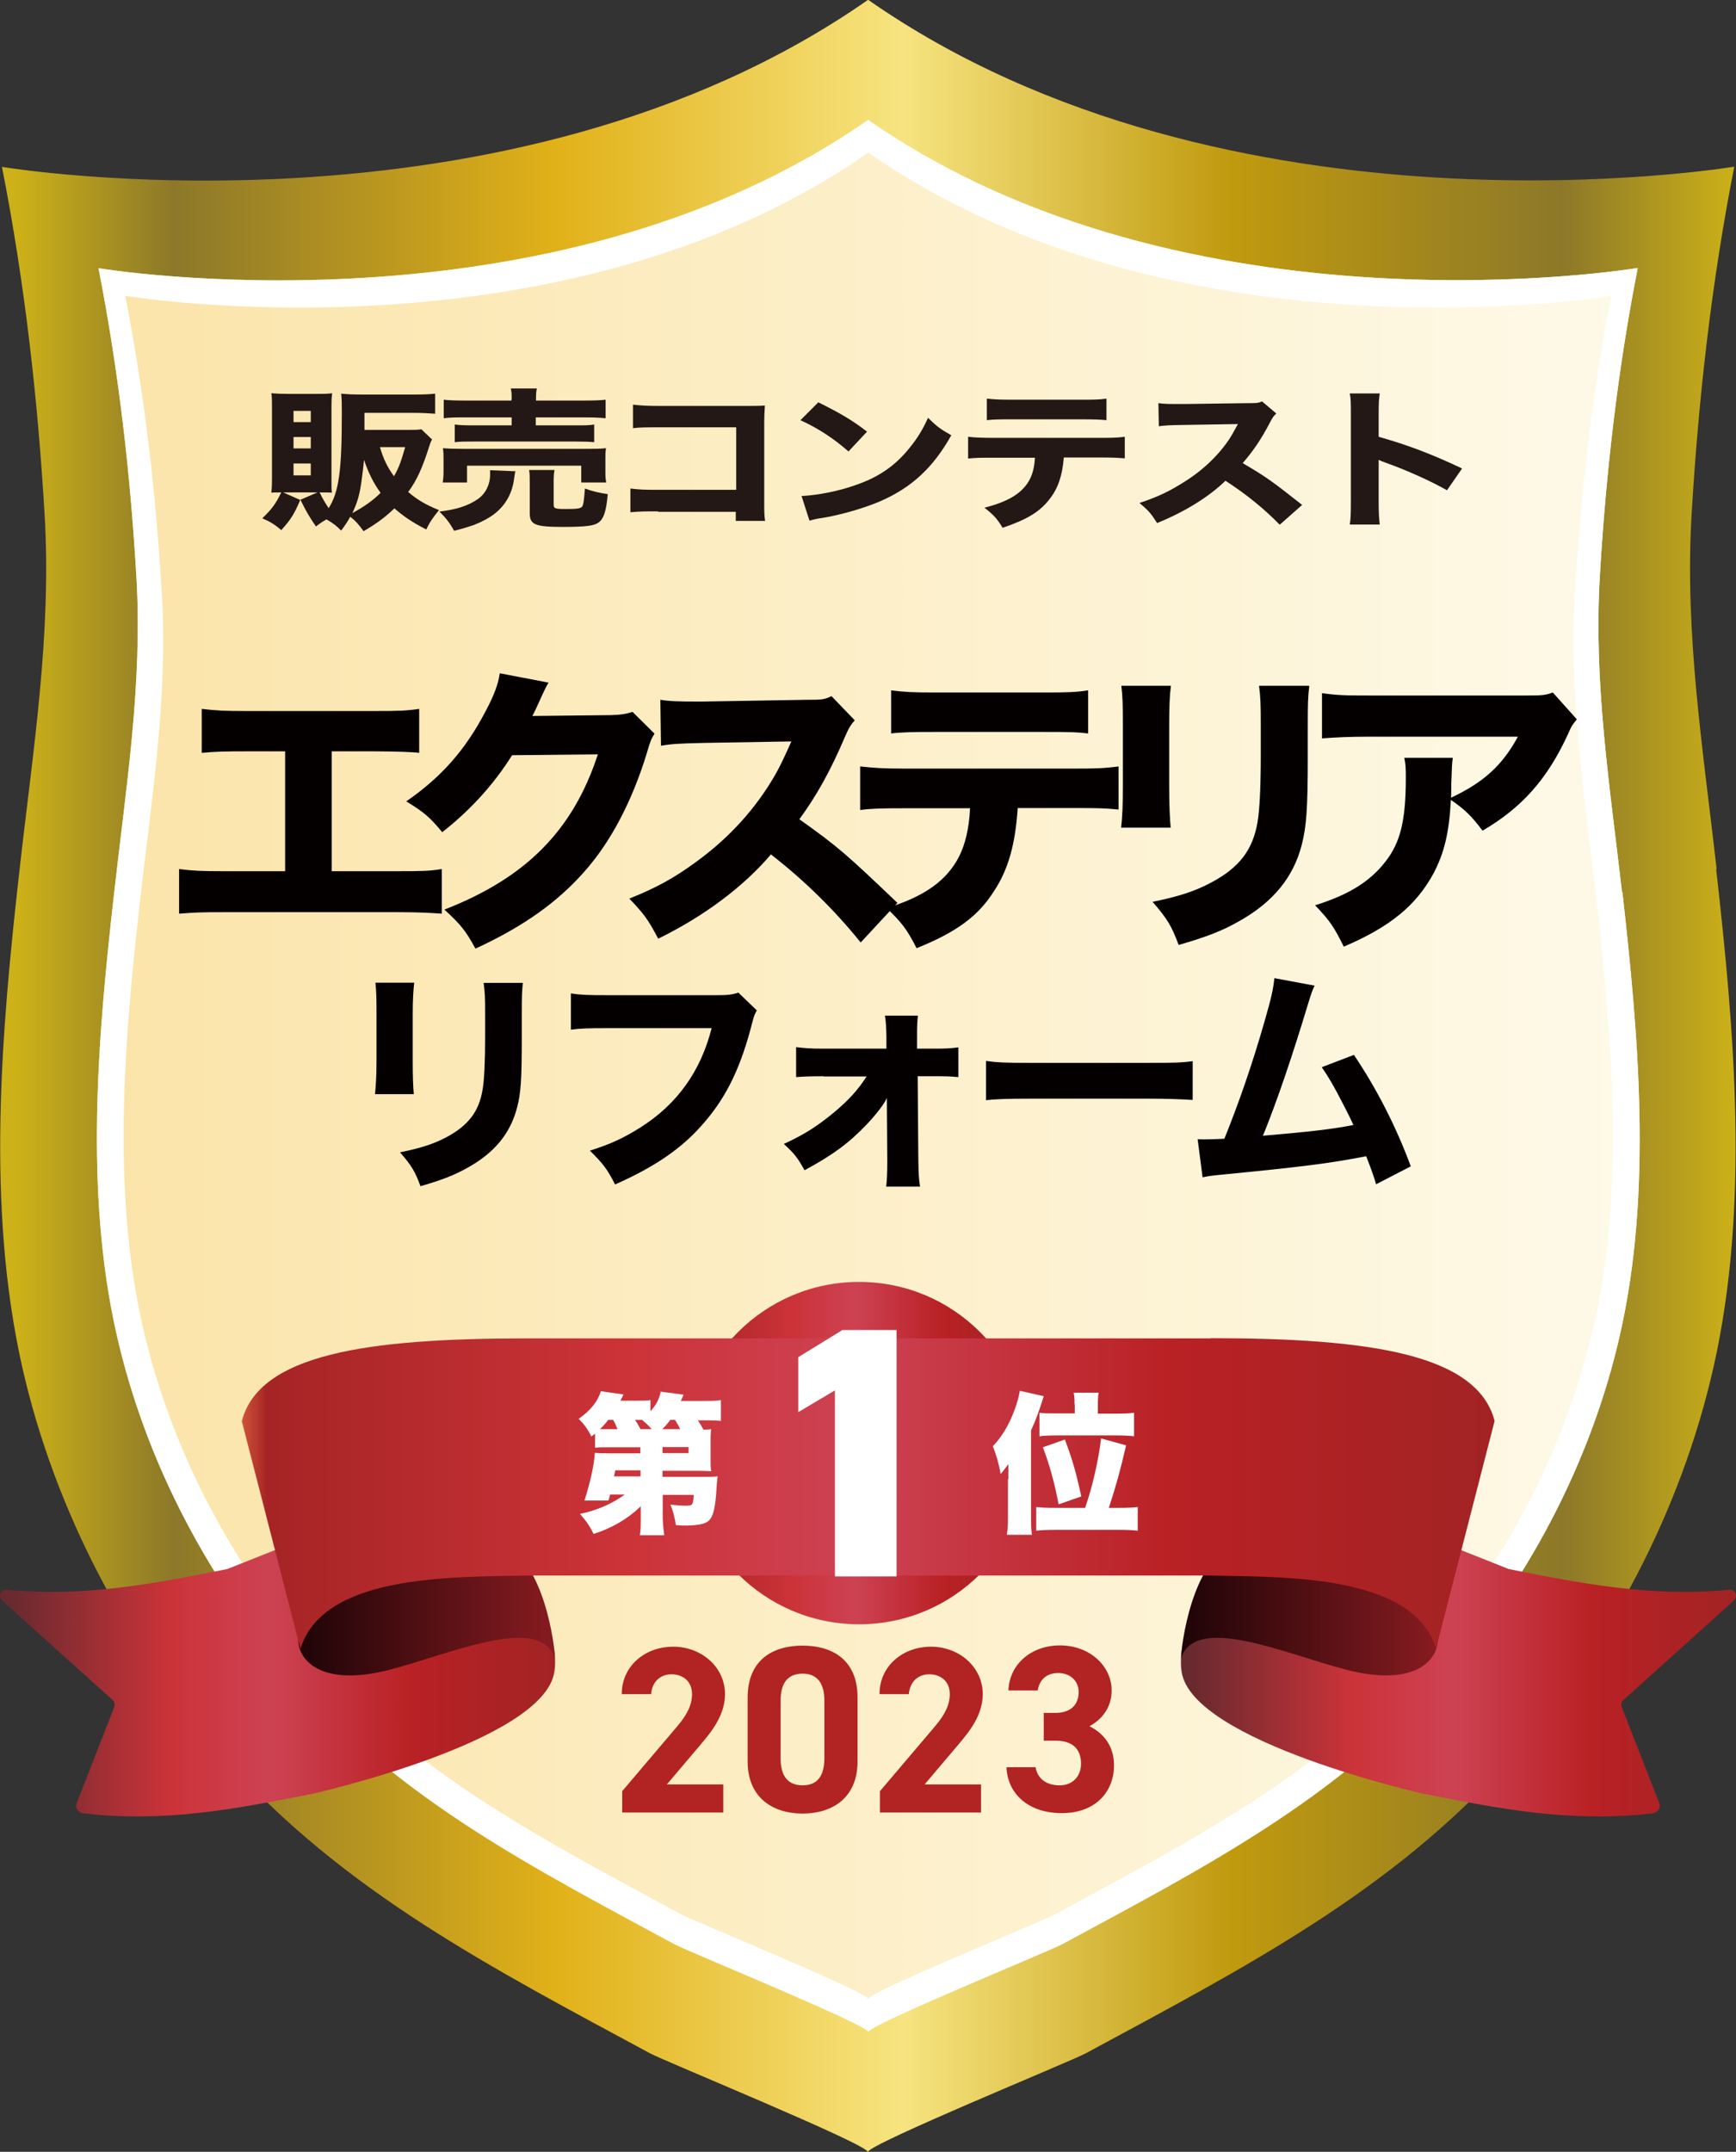
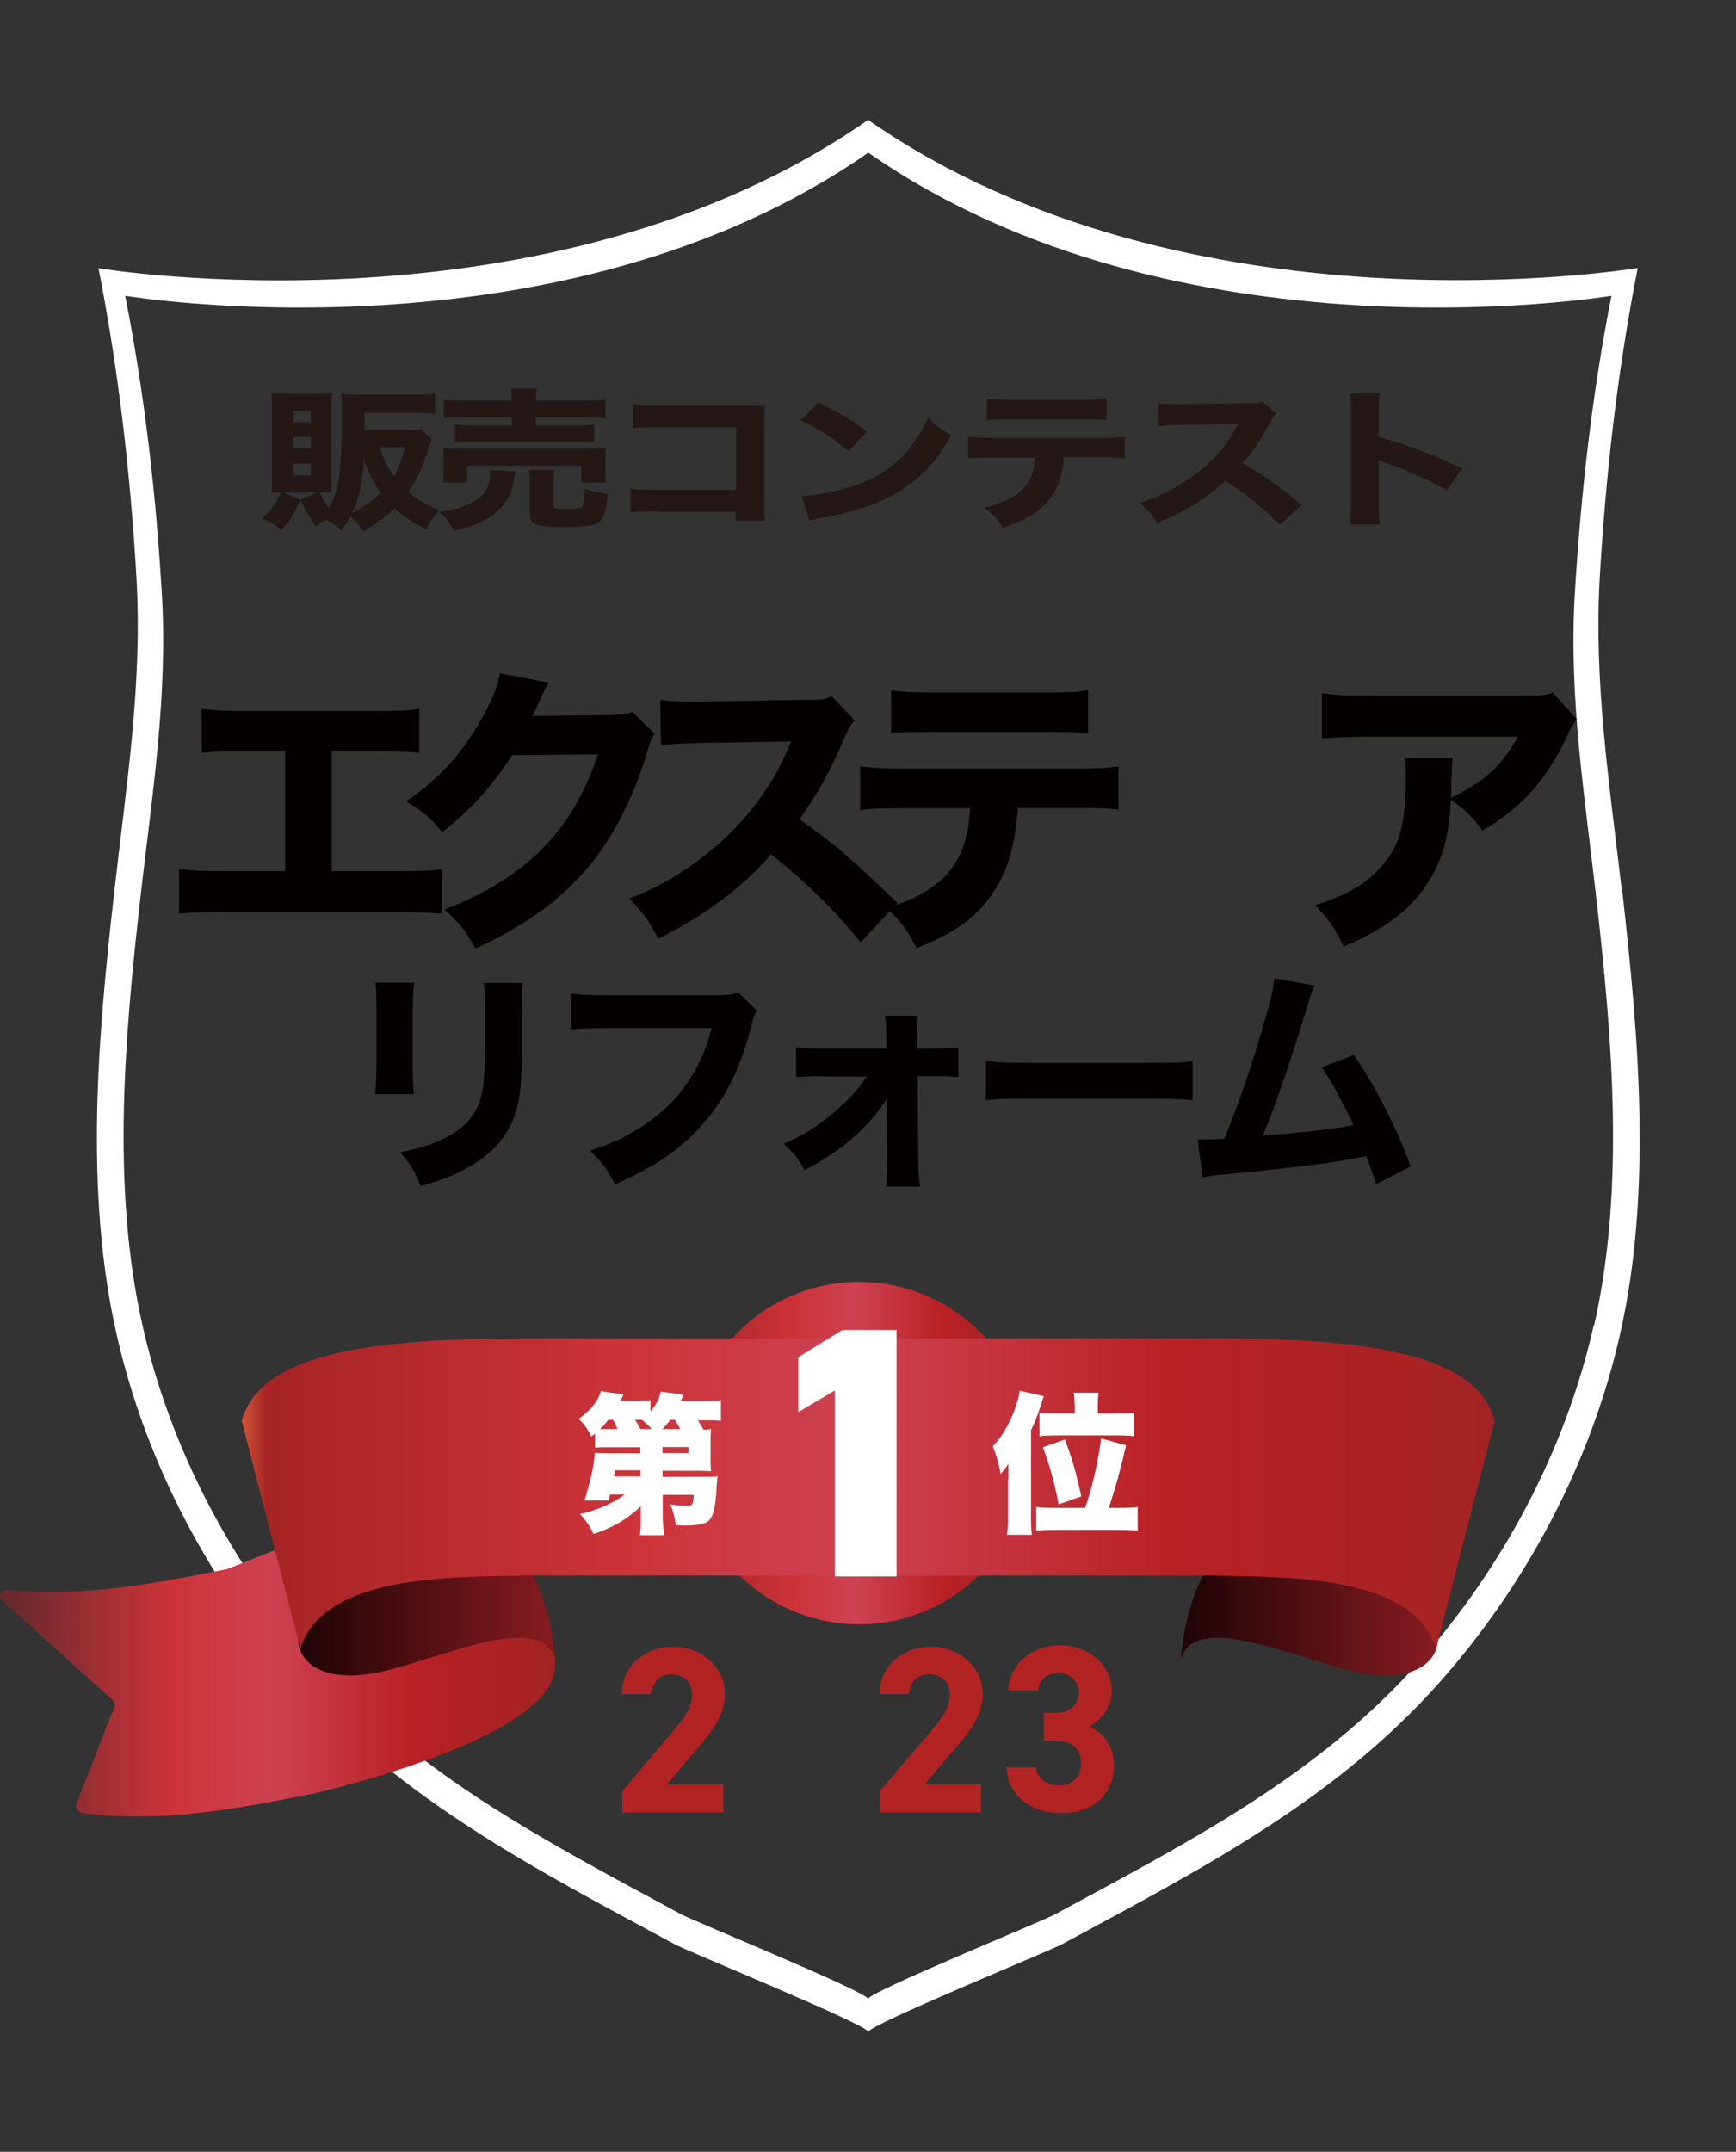
<svg xmlns="http://www.w3.org/2000/svg" xmlns:xlink="http://www.w3.org/1999/xlink" id="_レイヤー_2" data-name="レイヤー 2" viewBox="0 0 80.55 99.81">
  <rect x="0" y="0" width="80.55" height="99.81" fill="#333333" stroke="none" />
  <defs>
    <style>
      .cls-1 {
        fill: url(#_名称未設定グラデーション_36-2);
      }

      .cls-1, .cls-2, .cls-3, .cls-4, .cls-5, .cls-6, .cls-7, .cls-8, .cls-9, .cls-10, .cls-11, .cls-12 {
        stroke-width: 0px;
      }

      .cls-2 {
        fill: url(#linear-gradient);
      }

      .cls-3 {
        fill: #b22323;
      }

      .cls-4 {
        fill: #231815;
      }

      .cls-5 {
        fill: url(#_名称未設定グラデーション_201);
      }

      .cls-6 {
        fill: #040000;
      }

      .cls-7 {
        fill: #fff;
      }

      .cls-8 {
        fill: url(#linear-gradient-2);
      }

      .cls-9 {
        fill: url(#linear-gradient-3);
      }

      .cls-10 {
        fill: url(#_名称未設定グラデーション_36);
      }

      .cls-11 {
        fill: url(#_名称未設定グラデーション_88);
      }

      .cls-12 {
        fill: url(#linear-gradient-4);
      }
    </style>
    <linearGradient id="_名称未設定グラデーション_201" data-name="名称未設定グラデーション 201" x1="0" y1="49.9" x2="80.55" y2="49.9" gradientUnits="userSpaceOnUse">
      <stop offset=".01" stop-color="#ccb118" />
      <stop offset=".1" stop-color="#8c7829" />
      <stop offset=".32" stop-color="#e1b118" />
      <stop offset=".52" stop-color="#f7e480" />
      <stop offset=".71" stop-color="#c09a0e" />
      <stop offset=".9" stop-color="#8c7829" />
      <stop offset="1" stop-color="#ccb118" />
    </linearGradient>
    <linearGradient id="_名称未設定グラデーション_88" data-name="名称未設定グラデーション 88" x1="4.49" y1="49.9" x2="76.06" y2="49.9" gradientUnits="userSpaceOnUse">
      <stop offset="0" stop-color="#fbe4a9" />
      <stop offset="1" stop-color="#fefae9" />
    </linearGradient>
    <linearGradient id="linear-gradient" x1="31.92" y1="67.4" x2="47.8" y2="67.4" gradientUnits="userSpaceOnUse">
      <stop offset="0" stop-color="#cf5537" />
      <stop offset=".02" stop-color="#a62425" />
      <stop offset=".31" stop-color="#cc3339" />
      <stop offset=".49" stop-color="#cd4253" />
      <stop offset=".74" stop-color="#b92125" />
      <stop offset=".99" stop-color="#a32324" />
    </linearGradient>
    <linearGradient id="linear-gradient-2" x1="0" y1="76.54" x2="25.75" y2="76.54" gradientUnits="userSpaceOnUse">
      <stop offset=".02" stop-color="#692a2f" />
      <stop offset=".31" stop-color="#cc3339" />
      <stop offset=".49" stop-color="#cd4253" />
      <stop offset=".74" stop-color="#b92125" />
      <stop offset=".99" stop-color="#a32324" />
    </linearGradient>
    <linearGradient id="_名称未設定グラデーション_36" data-name="名称未設定グラデーション 36" x1="13.84" y1="74.69" x2="25.75" y2="74.69" gradientUnits="userSpaceOnUse">
      <stop offset="0" stop-color="#1e0407" />
      <stop offset=".99" stop-color="#861b20" />
    </linearGradient>
    <linearGradient id="linear-gradient-3" x1="54.8" y1="76.54" x2="80.55" y2="76.54" xlink:href="#linear-gradient-2" />
    <linearGradient id="_名称未設定グラデーション_36-2" data-name="名称未設定グラデーション 36" x1="54.8" y1="74.69" x2="66.71" y2="74.69" xlink:href="#_名称未設定グラデーション_36" />
    <linearGradient id="linear-gradient-4" x1="11.21" y1="69.28" x2="69.34" y2="69.28" xlink:href="#linear-gradient" />
  </defs>
  <g id="_書き出しようレイヤー" data-name="書き出しようレイヤー">
    <g id="_販売コンテスト1位_エクステリア_" data-name="販売コンテスト1位（エクステリア）">
-       <path class="cls-5" d="m79.65,40.31c-.62-5.52-1.49-10.88-1.16-16.45.32-5.41.93-10.8,1.98-16.13,0,0-23.47,3.93-40.19-7.74C23.55,11.67.09,7.74.09,7.74c1.05,5.32,1.66,10.71,1.98,16.13.33,5.57-.54,10.93-1.16,16.45-.85,7.52-1.56,15.62.12,23.08,1.52,6.73,4.91,13.08,9.42,18.17,5.5,6.19,12.45,9.75,19.71,13.67.68.37,10.11,4.22,10.11,4.58,0-.36,9.43-4.21,10.11-4.58,7.27-3.93,14.22-7.48,19.71-13.67,4.52-5.09,7.9-11.44,9.42-18.17,1.68-7.45.97-15.56.12-23.08Z" />
-       <path class="cls-11" d="m75.26,41.38c-.56-4.9-1.32-9.66-1.03-14.62.28-4.81.83-9.6,1.76-14.33,0,0-20.85,3.49-35.71-6.87C25.42,15.93,4.57,12.44,4.57,12.44c.93,4.73,1.48,9.52,1.76,14.33.29,4.95-.48,9.71-1.03,14.62-.76,6.68-1.39,13.88.11,20.5,1.35,5.98,4.36,11.62,8.37,16.14,4.88,5.5,11.06,8.66,17.52,12.15.6.33,8.99,3.75,8.99,4.07,0-.32,8.38-3.74,8.99-4.07,6.46-3.49,12.63-6.65,17.52-12.15,4.01-4.52,7.02-10.16,8.37-16.14,1.5-6.62.86-13.82.11-20.5Z" />
      <path class="cls-7" d="m75.26,41.38c-.56-4.9-1.32-9.66-1.03-14.62.28-4.81.83-9.6,1.76-14.33,0,0-20.85,3.49-35.71-6.87C25.42,15.93,4.57,12.44,4.57,12.44c.93,4.73,1.48,9.52,1.76,14.33.29,4.95-.48,9.71-1.03,14.62-.76,6.68-1.39,13.88.11,20.5,1.35,5.98,4.36,11.62,8.37,16.14,4.88,5.5,11.06,8.66,17.52,12.15.6.33,8.99,3.75,8.99,4.07,0-.32,8.38-3.74,8.99-4.07,6.46-3.49,12.63-6.65,17.52-12.15,4.01-4.52,7.02-10.16,8.37-16.14,1.5-6.62.86-13.82.11-20.5Zm-1.31,20.09c-1.3,5.77-4.21,11.22-8.08,15.59-4.71,5.31-10.68,8.36-16.91,11.73-.58.32-8.68,3.62-8.68,3.93,0-.31-8.09-3.61-8.68-3.93-6.23-3.37-12.2-6.42-16.91-11.73-3.88-4.37-6.78-9.81-8.08-15.59-1.44-6.39-.83-13.35-.1-19.8.54-4.73,1.28-9.33,1-14.11-.27-4.64-.8-9.27-1.7-13.84,0,0,20.13,3.37,34.48-6.64,14.35,10.01,34.48,6.64,34.48,6.64-.9,4.57-1.42,9.19-1.7,13.84-.28,4.78.46,9.38,1,14.11.73,6.45,1.34,13.4-.1,19.8Z" />
      <g>
        <path class="cls-4" d="m20.05,20.37c-.07.15-.08.16-.13.32-.31.99-.58,1.59-.98,2.13.43.37.83.6,1.43.84-.26.32-.43.55-.59.9-.68-.35-1.04-.6-1.48-.98-.44.42-.79.68-1.43,1.06-.22-.31-.4-.51-.62-.67-.14.25-.2.34-.42.64-.22-.22-.37-.34-.68-.52-.19.11-.27.16-.49.33-.32-.47-.44-.67-.72-1.24l.79-.34h-1.59l.79.35c-.28.66-.43.9-.88,1.4-.28-.25-.51-.39-.88-.55.44-.42.63-.68.88-1.2-.24,0-.31,0-.46.01.03-.27.03-.49.03-.73v-3.26c0-.23,0-.45-.03-.62.24.02.46.03.75.03h1.36c.32,0,.49,0,.71-.03-.02.18-.03.29-.03.57v3.45c0,.32,0,.44.02.59-.17-.01-.28-.01-.57-.01.14.29.27.51.42.73.48-.76.61-1.75.61-4.39,0-.41,0-.65-.03-.92.31.03.59.04.99.04h2.38c.42,0,.71-.01.99-.04v.93c-.3-.02-.59-.04-.99-.04h-2.29v.79h1.96c.35,0,.53,0,.68-.03l.48.46Zm-6.43-.79h.8v-.52h-.8v.52Zm0,1.22h.8v-.53h-.8v.53Zm0,1.25h.8v-.55h-.8v.55Zm3.15.29c-.08.61-.2.99-.42,1.46.53-.29.94-.57,1.31-.94-.31-.42-.56-.91-.77-1.53-.03.31-.06.6-.12,1.01Zm.86-1.6c.16.55.34.92.65,1.35.22-.38.32-.65.52-1.35h-1.17Z" />
        <path class="cls-4" d="m23.92,21.85c-.03.08-.03.13-.06.31-.08.7-.39,1.26-.9,1.66-.25.2-.61.39-.97.53-.24.08-.44.15-.92.27-.21-.38-.37-.58-.68-.89.81-.1,1.33-.27,1.78-.58.36-.25.57-.67.57-1.13,0-.11,0-.13,0-.21l1.19.05Zm-3.38.53c.03-.17.04-.32.04-.52v-.54c0-.22,0-.36-.03-.53.26.02.5.03.93.03h5.69c.42,0,.64,0,.95-.03-.03.15-.03.27-.03.5v.56c0,.21,0,.36.04.53h-1.16v-.78h-5.3v.78h-1.14Zm3.2-3.86c0-.23,0-.34-.04-.5h1.21c-.03.13-.04.25-.04.5v.06h2.18c.48,0,.82-.01,1.05-.04v.86c-.29-.03-.56-.04-1.02-.04h-2.22v.37h1.86c.42,0,.63,0,.85-.04v.82c-.22-.02-.43-.03-.85-.03h-4.77c-.4,0-.6,0-.85.03v-.82c.22.03.44.04.85.04h1.79v-.37h-2.11c-.46,0-.75,0-1.04.04v-.86c.23.03.58.04,1.06.04h2.08v-.06Zm1.95,4.89c0,.18.07.2.57.2s.67-.02.75-.11c.06-.08.09-.3.13-.84.36.13.65.2,1.06.26-.07.78-.18,1.13-.42,1.31-.2.16-.61.21-1.65.21-1.31,0-1.55-.1-1.55-.64v-1.4c0-.29,0-.44-.03-.6h1.18c-.03.15-.04.29-.04.55v1.05Z" />
        <path class="cls-4" d="m30.54,23.72c-.63,0-.84,0-1.29.04v-1.1c.43.05.6.06,1.32.06h3.59v-2.9h-3.47c-.71,0-.98,0-1.32.04v-1.09c.35.04.64.06,1.33.06h3.73c.46,0,.83,0,1.06-.02q-.03.46-.03.77v3.54c0,.69,0,.75.04,1.04h-1.36v-.42h-3.61Z" />
        <path class="cls-4" d="m37.97,18.66c1.1.55,1.58.84,2.26,1.36l-.86.92c-.71-.62-1.42-1.08-2.23-1.45l.83-.83Zm-.8,4.35c.78-.04,1.75-.23,2.53-.51,1.08-.37,1.84-.9,2.5-1.72.38-.47.61-.85.86-1.4.4.39.55.51,1.08.81-.84,1.5-1.84,2.43-3.32,3.07-.68.29-1.66.58-2.47.73q-.21.04-.37.06c-.2.04-.25.05-.42.1l-.37-1.15Z" />
        <path class="cls-4" d="m49.36,21.23c-.07.83-.26,1.41-.66,1.92-.45.59-1.07.96-2.18,1.33-.27-.44-.4-.58-.84-.93,1.05-.27,1.68-.63,2.03-1.19.18-.28.29-.67.31-1.13h-1.89c-.57,0-.87,0-1.21.04v-1.01c.39.04.65.05,1.22.05h4.79c.6,0,.85,0,1.26-.05v1c-.39-.03-.54-.04-1.23-.04h-1.61Zm-3.57-2.74c.39.04.62.05,1.22.05h3.07c.66,0,.9,0,1.26-.05v1c-.31-.03-.47-.04-1.24-.04h-3.1c-.56,0-.9,0-1.21.04v-1Z" />
        <path class="cls-4" d="m59.38,24.34c-.72-.74-1.57-1.43-2.52-2.04-.76.74-1.88,1.44-3.17,1.96-.28-.44-.4-.58-.82-.93.75-.25,1.25-.47,1.89-.86.94-.56,1.68-1.24,2.23-2.03.11-.15.25-.41.45-.77l-2.48.04c-.71.01-.87.02-1.19.06l-.02-1.07c.27.04.51.04,1.04.04h.16l2.9-.04c.47,0,.51,0,.71-.08l.66.56c-.11.1-.18.19-.28.39-.41.79-.79,1.35-1.28,1.91,1.1.65,1.31.8,2.76,1.94l-1.03.91Z" />
        <path class="cls-4" d="m62.63,24.34c.04-.27.05-.51.05-.99v-4.16c0-.5,0-.69-.05-.94h1.39c-.04.27-.05.43-.05.94v1.07c1.32.37,2.48.81,3.87,1.47l-.7,1.01c-.76-.43-1.87-.93-2.85-1.28-.16-.06-.2-.07-.32-.13v2.02c0,.45.02.71.05.98h-1.39Z" />
      </g>
      <g>
        <path class="cls-6" d="m15.37,40.41h3.04c1.25,0,1.51-.01,2.09-.1v2.07c-.53-.04-1.13-.07-2.04-.07h-8.12c-.91,0-1.29.01-2.03.07v-2.07c.63.08,1.02.1,2.06.1h2.86v-5.56h-1.85c-.92,0-1.37.01-2.02.07v-2.04c.67.08,1.05.1,2.06.1h5.94c1.08,0,1.5-.01,2.09-.1v2.04q-.45-.06-2.04-.07h-2.02v5.56Z" />
        <path class="cls-6" d="m25.45,31.67c-.07.1-.21.38-.41.83-.13.28-.18.41-.34.71l3.64-.04c.46-.01.74-.06,1.01-.15l1.02,1.01c-.14.22-.2.35-.36.91-.67,2.19-1.65,4.08-2.87,5.46-1.26,1.44-2.86,2.58-5.08,3.6-.46-.85-.7-1.13-1.44-1.81,3.78-1.47,5.97-3.67,7.12-7.2l-3.98.04c-.85,1.36-1.95,2.56-3.24,3.57-.59-.71-.84-.92-1.67-1.43,1.64-1.13,2.75-2.4,3.67-4.16.41-.76.6-1.29.67-1.78l2.25.43Z" />
        <path class="cls-6" d="m39.93,43.71c-1.19-1.48-2.59-2.86-4.16-4.08-1.25,1.48-3.1,2.87-5.23,3.91-.46-.88-.66-1.15-1.34-1.86,1.23-.49,2.06-.94,3.11-1.71,1.54-1.12,2.77-2.48,3.67-4.05.18-.31.42-.81.74-1.53l-4.09.07c-1.16.03-1.43.04-1.96.13l-.03-2.13c.45.07.84.08,1.71.08h.27l4.78-.08c.77,0,.84-.01,1.18-.17l1.08,1.12c-.18.2-.29.38-.46.78-.67,1.57-1.3,2.7-2.11,3.81,1.81,1.29,2.16,1.6,4.55,3.88l-1.69,1.82Z" />
        <path class="cls-6" d="m47.22,37.5c-.11,1.65-.43,2.82-1.09,3.82-.74,1.18-1.76,1.92-3.6,2.66-.45-.87-.66-1.16-1.39-1.86,1.74-.53,2.77-1.26,3.35-2.37.29-.56.48-1.33.52-2.26h-3.11c-.94,0-1.43.01-1.99.08v-2.02c.64.07,1.07.1,2.02.1h7.9c.99,0,1.4-.01,2.07-.1v2c-.64-.06-.88-.07-2.03-.07h-2.65Zm-5.88-5.48c.64.08,1.02.1,2.02.1h5.06c1.09,0,1.49-.01,2.07-.1v2c-.52-.06-.77-.07-2.04-.07h-5.11c-.92,0-1.48.01-1.99.07v-2Z" />
-         <path class="cls-6" d="m54.33,31.81c-.06.46-.08.98-.08,1.9v2.75c0,.87.03,1.55.07,1.93h-2.3c.06-.52.08-1.04.08-1.96v-2.72c0-1.08-.01-1.4-.07-1.9h2.3Zm6.42.01c-.06.5-.07.8-.07,1.86v1.48c0,2.33-.06,3.18-.28,4.03-.39,1.51-1.33,2.65-2.89,3.53-.78.45-1.53.74-2.82,1.11-.34-.9-.52-1.2-1.21-2,1.23-.25,1.96-.49,2.73-.9,1.29-.69,1.92-1.5,2.14-2.8.1-.56.15-1.72.15-3.1v-1.33c0-1.06-.01-1.32-.08-1.89h2.31Z" />
        <path class="cls-6" d="m73.16,33.37c-.18.22-.24.29-.41.69-.95,2.07-2.13,3.4-3.96,4.47-.52-.69-.81-.97-1.47-1.43-.08,1.54-.31,2.47-.81,3.42-.8,1.47-2,2.47-4.16,3.39-.45-.92-.66-1.22-1.33-1.92,1.54-.48,2.54-1.09,3.26-2.02.7-.88.95-1.93.95-3.88,0-.52-.01-.63-.07-.94h2.25c-.04.27-.04.35-.07,1.19,0,.07,0,.25-.01.66,1.51-.71,2.38-1.5,3.1-2.83h-6.93c-.84,0-1.53.03-2.16.08v-2.1c.7.1,1.06.11,2.19.11h7.23c.8,0,.94-.01,1.29-.14l1.12,1.25Z" />
        <path class="cls-6" d="m19.22,45.57c-.04.36-.07.77-.07,1.5v2.16c0,.68.02,1.22.05,1.52h-1.8c.04-.41.07-.81.07-1.54v-2.13c0-.85-.01-1.1-.05-1.5h1.8Zm5.04.01c-.04.4-.05.63-.05,1.46v1.17c0,1.83-.04,2.5-.22,3.17-.31,1.19-1.04,2.08-2.27,2.77-.62.35-1.2.58-2.21.87-.26-.7-.41-.95-.95-1.57.97-.2,1.54-.38,2.15-.7,1.01-.54,1.51-1.18,1.68-2.2.08-.44.12-1.35.12-2.43v-1.05c0-.84-.01-1.03-.07-1.48h1.82Z" />
        <path class="cls-6" d="m35.12,46.86c-.1.18-.13.24-.21.55-.52,2.05-1.17,3.42-2.22,4.64-1.01,1.19-2.26,2.05-4.15,2.89-.36-.7-.54-.95-1.17-1.57.96-.3,1.56-.58,2.37-1.09,1.69-1.08,2.77-2.59,3.28-4.59h-4.82c-.9,0-1.25.01-1.71.07v-1.68c.47.07.81.08,1.73.08h5.04c.48,0,.7-.02,1-.12l.86.83Z" />
        <path class="cls-6" d="m38.21,49.92c-.53,0-.92.01-1.27.04v-1.39c.42.05.65.07,1.25.07h2.94v-.53c-.01-.47-.02-.7-.07-1h1.53c-.03.25-.04.51-.04.9v.63h.74c.59,0,.81-.01,1.18-.06v1.38c-.44-.04-.58-.04-1.18-.04h-.71l.03,3.84c.01.66.02.9.08,1.28h-1.57c.03-.26.05-.63.05-1.12v-.15l-.02-2.85c-.07.22-.5.78-.94,1.24-.81.85-1.56,1.41-2.88,2.12-.32-.58-.47-.77-.96-1.22.96-.44,1.56-.83,2.3-1.44.7-.58,1.16-1.09,1.54-1.69h-2Z" />
        <path class="cls-6" d="m45.75,49.21c.5.07.89.09,2.01.09h5.57c1.11,0,1.51-.01,2.01-.08v1.8c-.44-.03-1.17-.06-2.02-.06h-5.56c-.96,0-1.58.02-2.01.07v-1.83Z" />
        <path class="cls-6" d="m61,45.71c-.11.23-.14.32-.29.8-.73,2.42-1.43,4.5-2.11,6.17,2.22-.19,3.25-.31,4.2-.5-.11-.24-.22-.46-.45-.91-.47-.91-.66-1.24-1.02-1.77l1.49-.57c1.07,1.58,1.98,3.38,2.64,5.17l-1.61.83q-.12-.44-.46-1.3c-1.68.33-2.98.49-6.55.84-.63.06-.78.08-1.04.14l-.23-1.77q.15.01.3.01c.23,0,.44-.01.94-.03.67-1.66,1.29-3.44,1.86-5.43.31-1.07.41-1.51.46-2.02l1.88.35Z" />
      </g>
      <g>
        <g>
          <circle class="cls-2" cx="39.86" cy="67.4" r="7.94" />
          <g>
            <g>
              <g>
                <path class="cls-8" d="m20.92,69.07c-.06-.17-.26-.27-.43-.24l-9.95,3.95h0c-3.28.65-6.55,1.31-10.21.96-.31-.03-.45.3-.21.52l5.08,4.57c.11.1.15.23.1.35l-1.75,4.48c-.07.19.09.43.32.45,3.83.45,7.23-.24,10.64-.91h0s10.69-2.4,11.21-5.64-4.8-8.49-4.8-8.49Z" />
                <path class="cls-10" d="m23.3,71.68c-.35.04-.71.11-.89.11h-4.11c-2.14,0-4.46,3.39-4.46,4.28,0,.96,1.11,2.21,4.31,1.36,2.86-.76,6.94-2.57,7.6-.51,0-.54-.51-4.59-2.45-5.24Z" />
              </g>
              <g>
-                 <path class="cls-9" d="m59.63,69.07c.06-.17.26-.27.43-.24l9.95,3.95h0c3.28.65,6.55,1.31,10.21.96.31-.03.45.3.21.52l-5.08,4.57c-.11.1-.15.23-.1.35l1.75,4.48c.07.19-.09.43-.32.45-3.83.45-7.23-.24-10.64-.91h0s-10.69-2.4-11.21-5.64,4.8-8.49,4.8-8.49Z" />
                <g>
                  <path class="cls-1" d="m57.25,71.68c.35.04.71.11.89.11h4.11c2.14,0,4.46,3.39,4.46,4.28,0,.96-1.11,2.21-4.31,1.36-2.86-.76-6.94-2.57-7.6-.51,0-.54.51-4.59,2.45-5.24Z" />
                  <path class="cls-12" d="m56.16,62.08h-15.88s-15.88,0-15.88,0c-7.43,0-12.38.75-13.18,3.84l2.72,10.56c1.05-3.42,6.86-3.33,10.46-3.4h0s11.93,0,11.93,0h19.84c3.6.07,9.41-.03,10.46,3.39l2.72-10.56c-.8-3.09-5.75-3.84-13.18-3.84Z" />
                </g>
              </g>
            </g>
            <g>
              <path class="cls-7" d="m29.74,69.86c-.6.58-1.34,1.02-2.2,1.29-.17-.36-.33-.59-.63-.93.79-.16,1.51-.48,2.08-.9h-.68c-.03.12-.04.14-.08.28h-1.11c.28-.88.45-1.67.48-2.21.13.01.34.02.67.02h1.44v-.28h-1.48c-.29,0-.43,0-.62.02v-.65q-.06.04-.17.13c-.18-.36-.33-.56-.59-.82.56-.39.9-.83,1.03-1.28l1.05.15c-.06.14-.08.15-.14.29h.72c.34,0,.5,0,.67-.03v.52c.27-.3.4-.55.48-.91l1.06.14c-.06.13-.08.18-.13.29h1.08c.41,0,.54,0,.78-.04v.97c-.21-.03-.4-.03-.73-.03h-.34c.11.17.17.26.26.43.15,0,.2,0,.36-.02-.02.15-.03.26-.03.55v.85c0,.27,0,.39.03.55-.18-.01-.37-.02-.66-.02h-1.6v.28h1.93c.26,0,.46,0,.63-.02-.03.19-.05.42-.07.8-.06.79-.17,1.16-.43,1.32-.17.1-.5.16-1.02.16-.1,0-.22,0-.42-.02-.06-.39-.12-.61-.25-.95.25.03.53.05.71.05.32,0,.34-.03.37-.5h-1.44v1.09c.02.38.04.55.07.78h-1.13c.03-.21.04-.34.04-.63v-.7Zm-1.09-3.57c-.06-.16-.11-.27-.2-.43h-.23c-.15.2-.22.27-.38.43.13,0,.21,0,.38,0h.43Zm1.06,1.91h-1.16q-.03.12-.06.28h1.23v-.28Zm.53-1.91c-.16-.18-.27-.28-.45-.43h-.32c.08.12.12.19.25.43h.52Zm1.32,0c-.08-.17-.14-.27-.24-.43h-.22c-.14.19-.22.28-.37.43h.83Zm-.82,1.11h1.21v-.28h-1.21v.28Z" />
              <path class="cls-7" d="m41.6,73.12h-2.86v-8.63l-1.7,1.01v-2.55l2.05-1.26h2.51v11.43Z" />
              <path class="cls-7" d="m46.79,68.61c0-.1,0-.35,0-.7q-.24.32-.36.46c-.08-.46-.19-.84-.36-1.29.41-.43.74-.97,1-1.67.13-.35.21-.64.25-.9l1.11.25c-.22.71-.38,1.13-.59,1.59v4.03c0,.3,0,.5.04.81h-1.16c.04-.32.05-.48.05-.81v-1.77Zm3.56,1.33c.34-.98.62-2.21.74-3.22l1.16.32c-.27,1.18-.46,1.85-.8,2.9h.48c.39,0,.63-.01.86-.04v1.1c-.25-.03-.51-.04-.92-.04h-2.89c-.39,0-.67.01-.9.04v-1.1c.22.03.47.04.85.04h1.42Zm-.49-4.79c0-.26-.01-.39-.04-.55h1.16c-.03.14-.04.27-.04.56v.41h.82c.38,0,.63-.01.86-.04v1.09c-.24-.03-.51-.04-.88-.04h-2.61c-.41,0-.7.01-.9.04v-1.09c.2.03.41.03.88.03h.76v-.42Zm-.74,4.63c-.2-1.04-.41-1.8-.73-2.65l1.02-.36c.35.93.53,1.56.76,2.64l-1.06.37Z" />
            </g>
          </g>
        </g>
        <g>
          <path class="cls-3" d="m33.56,84.07h-4.69v-.99l2.54-2.99c.47-.55.7-1.01.7-1.51,0-.62-.45-.92-.95-.92s-.9.32-.95.92h-1.36c0-1.31,1.08-2.2,2.39-2.2s2.4.95,2.4,2.2c0,1-.66,1.78-1.14,2.35l-1.56,1.84h2.62v1.3Z" />
-           <path class="cls-3" d="m39.79,81.7c0,1.71-1.19,2.42-2.55,2.42s-2.55-.72-2.55-2.42v-2.95c0-1.78,1.19-2.42,2.55-2.42s2.55.64,2.55,2.41v2.96Zm-2.55-4.07c-.69,0-1.02.44-1.02,1.25v2.68c0,.81.33,1.25,1.02,1.25s1.01-.44,1.01-1.25v-2.68c0-.81-.33-1.25-1.01-1.25Z" />
          <path class="cls-3" d="m45.52,84.07h-4.69v-.99l2.54-2.99c.47-.55.7-1.01.7-1.51,0-.62-.45-.92-.95-.92s-.9.32-.95.92h-1.36c0-1.31,1.08-2.2,2.39-2.2s2.4.95,2.4,2.2c0,1-.66,1.78-1.14,2.35l-1.56,1.84h2.62v1.3Z" />
          <path class="cls-3" d="m48.43,79.45h.56c.63,0,1.06-.33,1.06-.97,0-.51-.39-.88-.95-.88s-.88.34-.95.81h-1.36c.05-1.24,1.08-2.09,2.39-2.09,1.39,0,2.4.96,2.4,2.09,0,.86-.53,1.39-1.03,1.66.65.32,1.14.91,1.14,1.81,0,1.23-.86,2.22-2.42,2.22s-2.52-.9-2.57-2.13h1.35c.08.48.44.84,1.12.84.62,0,.99-.44.99-1,0-.67-.38-1.07-1.17-1.07h-.56v-1.3Z" />
        </g>
      </g>
    </g>
  </g>
</svg>